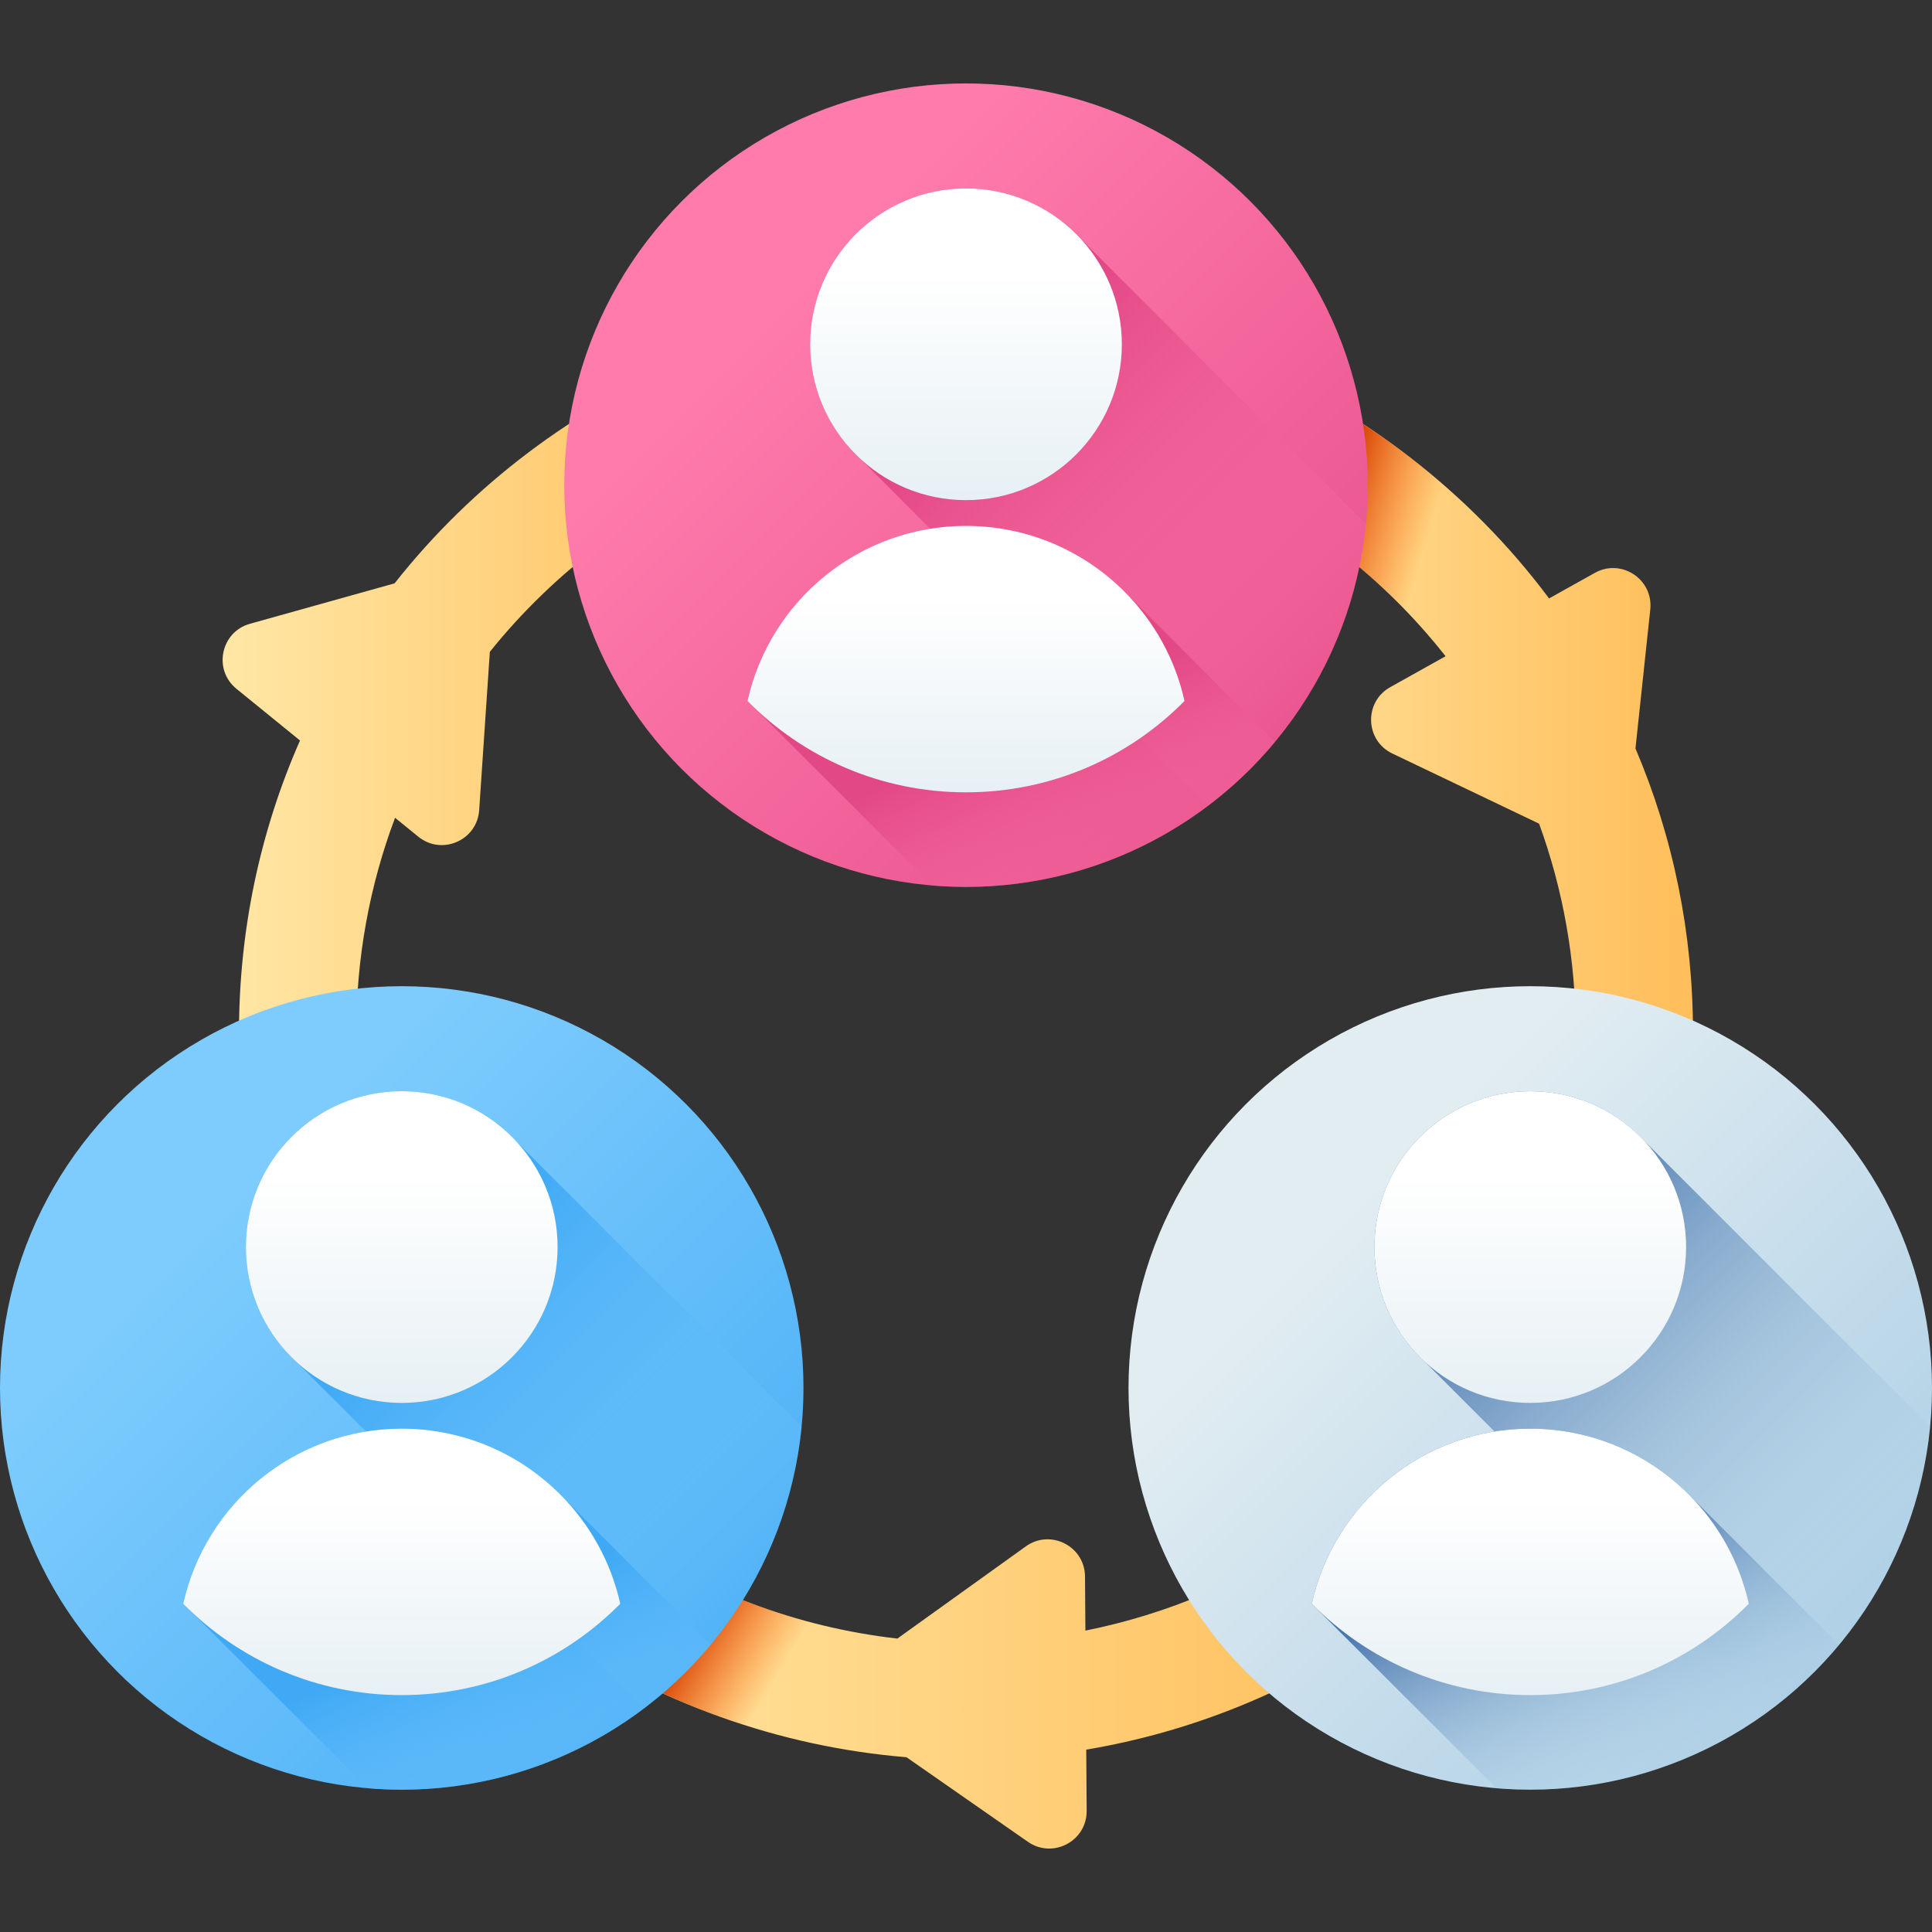
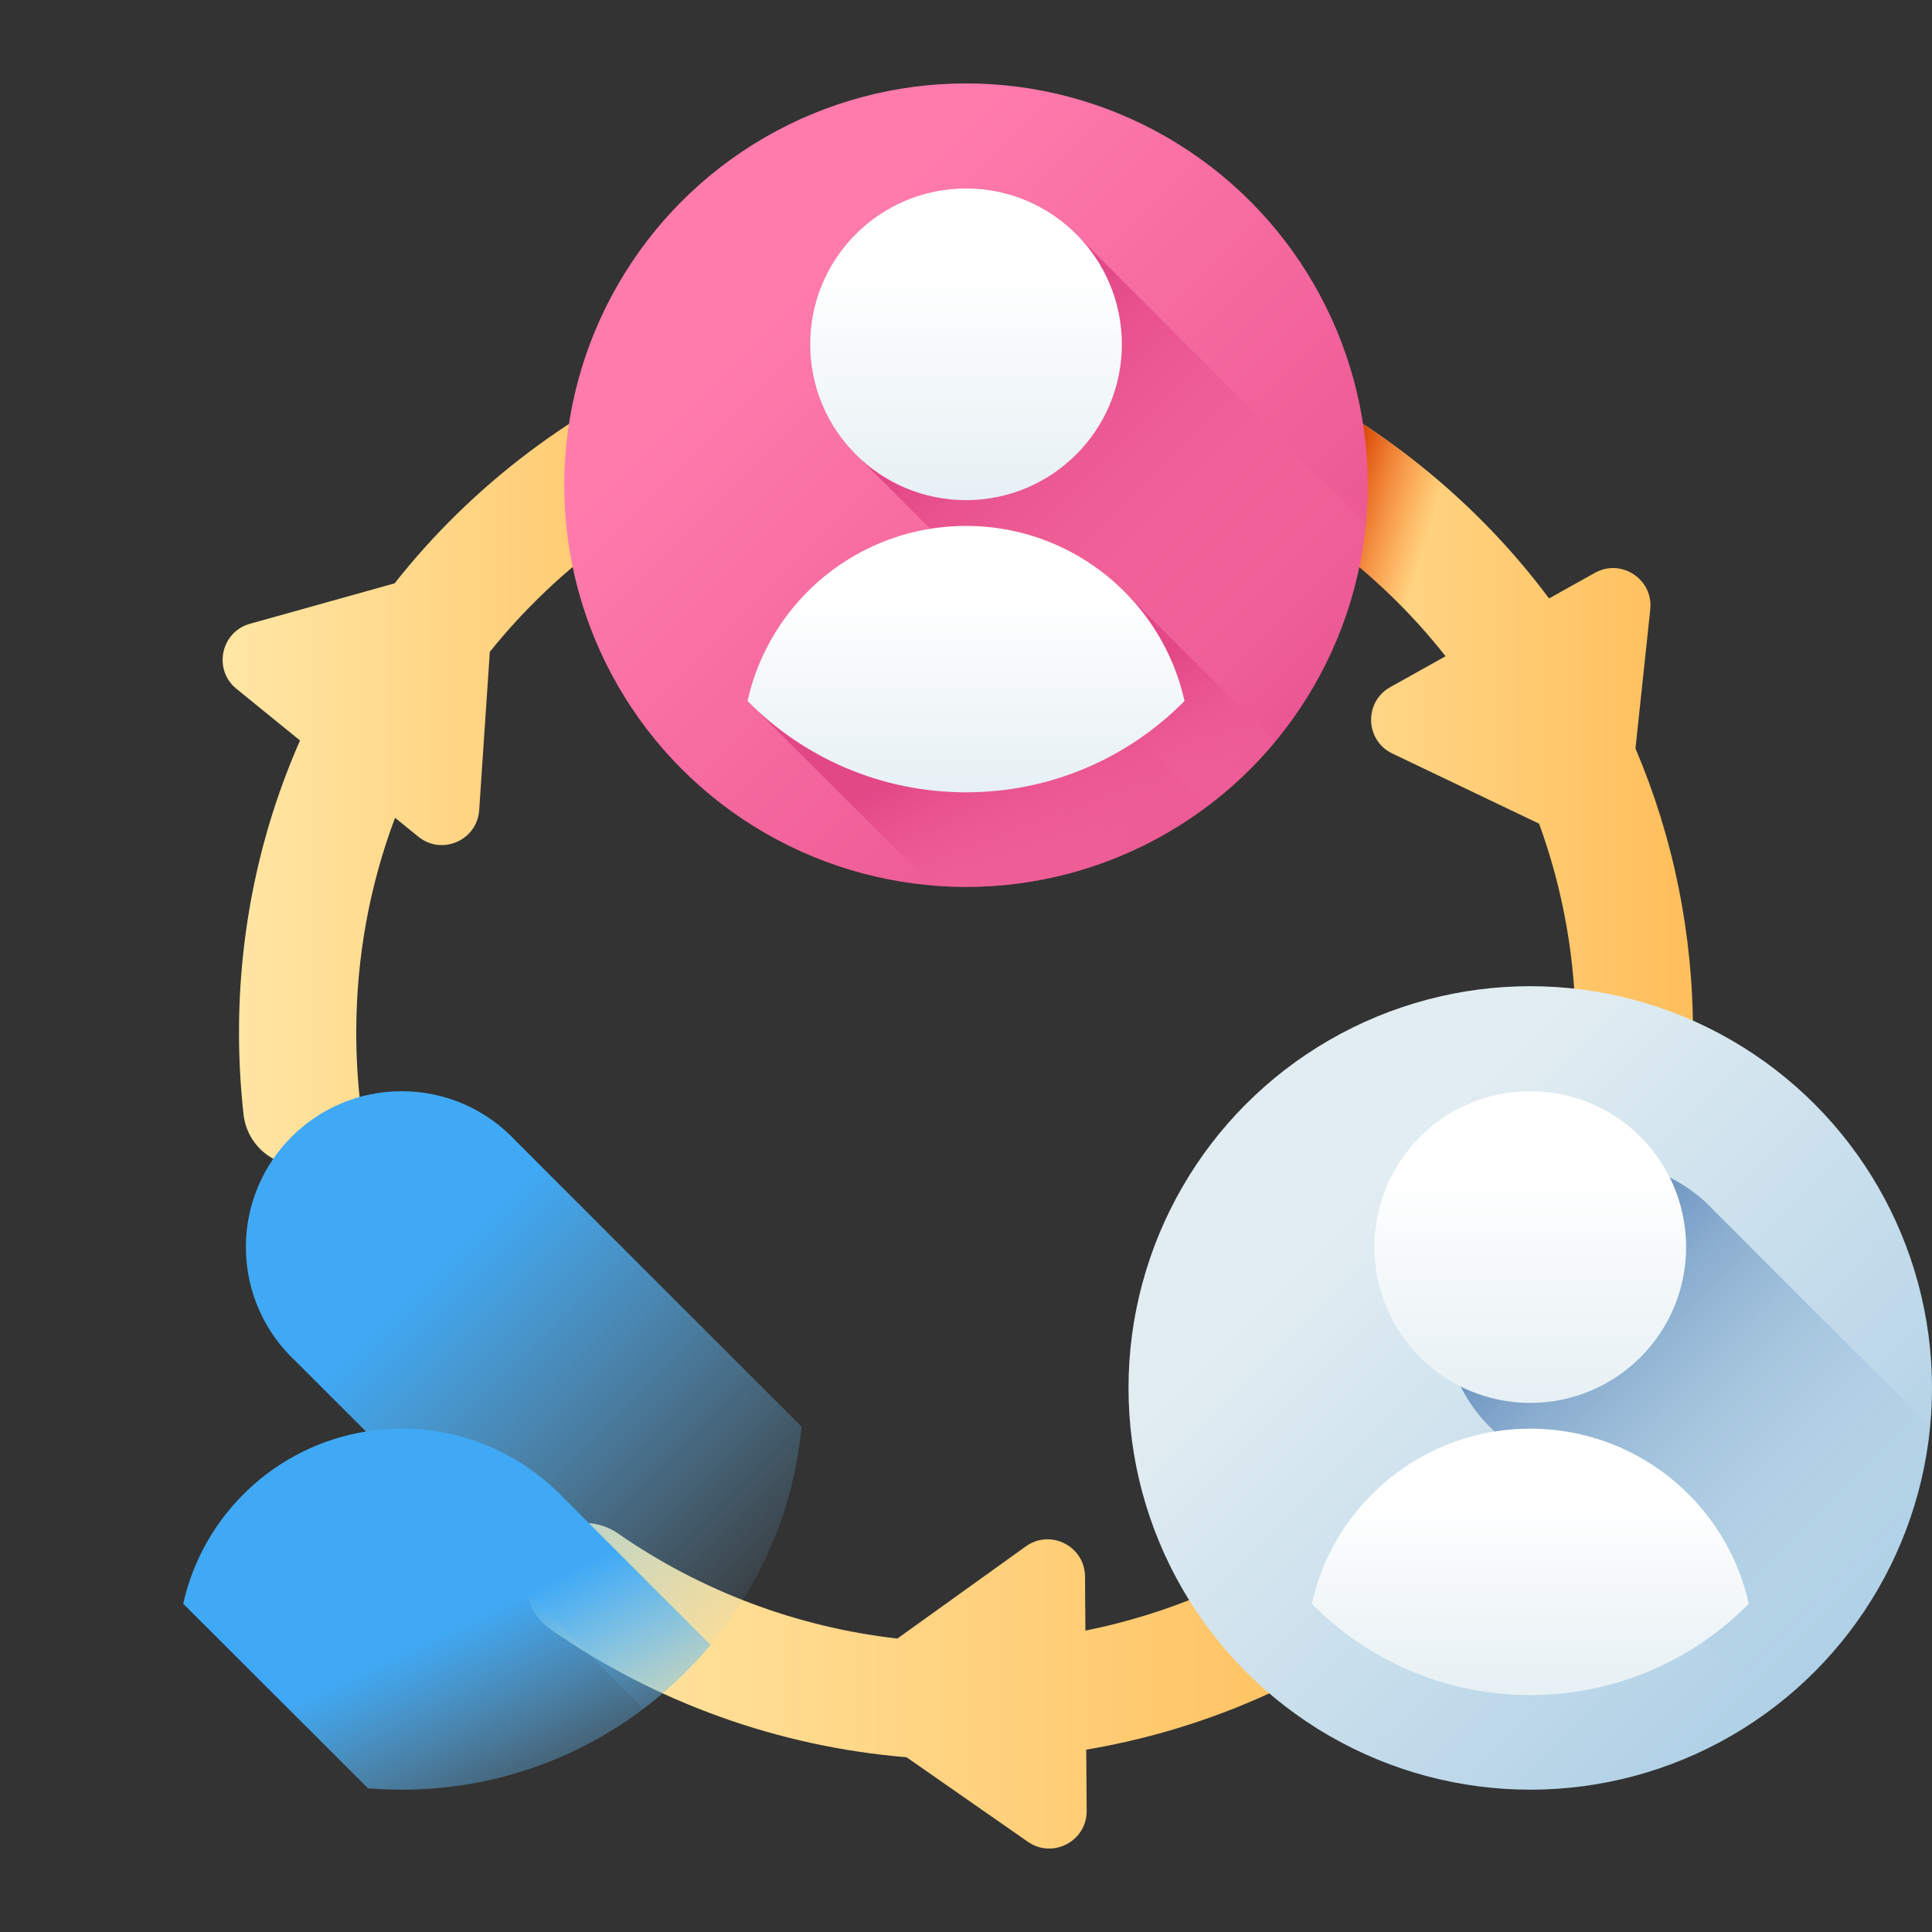
<svg xmlns="http://www.w3.org/2000/svg" id="Capa_1" x="0px" y="0px" viewBox="0 0 512 512" style="enable-background:new 0 0 512 512;" xml:space="preserve">
  <rect x="0" y="0" width="512" height="512" fill="#333333" stroke="none" />
  <linearGradient id="SVGID_1_" gradientUnits="userSpaceOnUse" x1="58.577" y1="313.794" x2="203.406" y2="313.794" gradientTransform="matrix(1.004 0 0 -1.004 0.192 516.567)">
    <stop offset="0" style="stop-color:#FFE7A5" />
    <stop offset="0.966" style="stop-color:#FFBF5C" />
  </linearGradient>
  <path style="fill:url(#SVGID_1_);" d="M194.965,124.03c7.293-2.991,11.08-11.067,8.743-18.596l-0.176-0.567 c-2.655-8.555-12.079-12.979-20.367-9.577c-30.631,12.572-57.996,33.182-78.587,59.299l-38.332,10.717 c-7.743,2.164-9.822,12.163-3.584,17.235l16.845,13.697c-10.645,24.182-16.168,50.38-16.168,77.443c0,7.254,0.406,14.503,1.21,21.68 c0.998,8.9,9.383,15.051,18.163,13.284l0.58-0.116c7.798-1.57,12.997-8.866,12.118-16.772c-0.666-5.981-1-12.024-1-18.076 c0-19.749,3.501-38.948,10.287-56.96l6.148,5c6.238,5.073,15.602,0.998,16.142-7.024l2.824-41.951 C147.007,151.309,169.669,134.401,194.965,124.03z" />
  <linearGradient id="SVGID_2_" gradientUnits="userSpaceOnUse" x1="138.63" y1="69.543" x2="370.986" y2="69.543" gradientTransform="matrix(1.004 0 0 -1.004 0.192 516.567)">
    <stop offset="0" style="stop-color:#FFE7A5" />
    <stop offset="0.966" style="stop-color:#FFBF5C" />
  </linearGradient>
  <path style="fill:url(#SVGID_2_);" d="M368.72,409.062c-5.098-6.115-13.994-7.203-20.532-2.661 c-18.216,12.651-38.868,21.393-60.548,25.727l-0.1-14.335c-0.056-8.039-9.158-12.671-15.69-7.983l-34.038,24.427 c-26.564-3.017-52.05-12.59-74.001-27.836c-6.539-4.542-15.434-3.452-20.532,2.661l-0.377,0.453 c-5.727,6.869-4.334,17.17,3.006,22.28c27.842,19.382,60.46,31.098,94.324,33.889l32.167,22.41 c6.597,4.596,15.633-0.162,15.577-8.202l-0.113-16.219c28.054-4.713,54.829-15.587,78.231-31.878c7.34-5.11,8.733-15.41,3.006-22.28 L368.72,409.062z" />
  <linearGradient id="SVGID_3_" gradientUnits="userSpaceOnUse" x1="306.21" y1="313.794" x2="446.717" y2="313.794" gradientTransform="matrix(1.004 0 0 -1.004 0.192 516.567)">
    <stop offset="0" style="stop-color:#FFE7A5" />
    <stop offset="0.966" style="stop-color:#FFBF5C" />
  </linearGradient>
  <path style="fill:url(#SVGID_3_);" d="M433.416,198.351l3.922-36.832c0.851-7.995-7.669-13.623-14.688-9.703l-12.132,6.776 c-0.057-0.076-0.112-0.155-0.17-0.232c-20.888-27.914-49.417-49.899-81.513-63.071c-8.287-3.401-17.711,1.022-20.367,9.577 l-0.177,0.567c-2.336,7.528,1.451,15.605,8.743,18.596c25.749,10.558,48.755,27.898,66.058,49.881l-14.66,8.188 c-7.019,3.92-6.695,14.127,0.558,17.595l38.884,18.589c6.407,17.558,9.715,36.217,9.715,55.396c0,6.052-0.335,12.094-1,18.076 c-0.879,7.907,4.319,15.202,12.118,16.772l0.58,0.116c8.779,1.767,17.165-4.384,18.163-13.284c0.805-7.178,1.21-14.425,1.21-21.68 C448.662,247.405,443.461,221.942,433.416,198.351z" />
  <linearGradient id="SVGID_4_" gradientUnits="userSpaceOnUse" x1="372.329" y1="358.246" x2="347.918" y2="365.466" gradientTransform="matrix(1.004 0 0 -1.004 0.192 516.567)">
    <stop offset="0" style="stop-color:#FF5D00;stop-opacity:0" />
    <stop offset="1" style="stop-color:#D54003" />
  </linearGradient>
  <path style="fill:url(#SVGID_4_);" d="M348.539,104.752c1.956,7.617,2.996,15.6,2.996,23.826c0,4.795-0.357,9.505-1.039,14.109 c12.217,8.831,23.246,19.341,32.598,31.223l-14.66,8.188c-7.019,3.92-6.695,14.127,0.558,17.595l2.119,1.013 c11.744-18.703,19.054-40.468,20.463-63.828C378.782,124.244,364.254,113.404,348.539,104.752z" />
  <linearGradient id="SVGID_5_" gradientUnits="userSpaceOnUse" x1="205.118" y1="72.126" x2="182.768" y2="85.186" gradientTransform="matrix(1.004 0 0 -1.004 0.192 516.567)">
    <stop offset="0" style="stop-color:#FF5D00;stop-opacity:0" />
    <stop offset="1" style="stop-color:#D54003" />
  </linearGradient>
-   <path style="fill:url(#SVGID_5_);" d="M225.977,432.428c-13.587-2.573-26.783-6.872-39.248-12.78 c-5.89,9.104-13.286,17.139-21.835,23.759c13.158,7.055,27.095,12.556,41.513,16.398 C214.002,451.555,220.593,442.367,225.977,432.428z" />
  <linearGradient id="SVGID_6_" gradientUnits="userSpaceOnUse" x1="57.745" y1="196.28" x2="219.923" y2="34.1" gradientTransform="matrix(1.004 0 0 -1.004 0.192 516.567)">
    <stop offset="0" style="stop-color:#7ECCFD" />
    <stop offset="1" style="stop-color:#3FA9F5" />
  </linearGradient>
-   <circle style="fill:url(#SVGID_6_);" cx="106.466" cy="367.82" r="106.466" />
  <linearGradient id="SVGID_7_" gradientUnits="userSpaceOnUse" x1="355.649" y1="196.276" x2="517.829" y2="34.096" gradientTransform="matrix(1.004 0 0 -1.004 0.192 516.567)">
    <stop offset="0" style="stop-color:#E2EDF2" />
    <stop offset="1" style="stop-color:#9FC7E2" />
  </linearGradient>
  <circle style="fill:url(#SVGID_7_);" cx="405.534" cy="367.82" r="106.466" />
  <linearGradient id="SVGID_8_" gradientUnits="userSpaceOnUse" x1="206.698" y1="434.587" x2="368.878" y2="272.406" gradientTransform="matrix(1.004 0 0 -1.004 0.192 516.567)">
    <stop offset="0" style="stop-color:#FF7BAC" />
    <stop offset="1" style="stop-color:#E24786" />
  </linearGradient>
  <circle style="fill:url(#SVGID_8_);" cx="256" cy="128.575" r="106.466" />
  <linearGradient id="SVGID_9_" gradientUnits="userSpaceOnUse" x1="354.819" y1="323.656" x2="261.399" y2="417.076" gradientTransform="matrix(1.004 0 0 -1.004 0.192 516.567)">
    <stop offset="0" style="stop-color:#FF7BAC;stop-opacity:0" />
    <stop offset="1" style="stop-color:#E24786" />
  </linearGradient>
  <path style="fill:url(#SVGID_9_);" d="M361.964,138.846c-2.078,21.885-10.802,41.843-24.124,57.826 c-5.261,6.315-11.234,12.017-17.81,16.956l-73.507-73.507l-18.492-18.492c-8.192-7.549-13.332-18.372-13.332-30.389 c0-22.809,18.492-41.301,41.301-41.301c12.017,0,22.839,5.14,30.389,13.332L361.964,138.846z" />
  <linearGradient id="SVGID_10_" gradientUnits="userSpaceOnUse" x1="295.579" y1="262.766" x2="267.129" y2="323.226" gradientTransform="matrix(1.004 0 0 -1.004 0.192 516.567)">
    <stop offset="0" style="stop-color:#FF7BAC;stop-opacity:0" />
    <stop offset="1" style="stop-color:#E24786" />
  </linearGradient>
  <path style="fill:url(#SVGID_10_);" d="M337.84,196.671c-5.261,6.315-11.234,12.017-17.81,16.956 c-17.82,13.453-39.996,21.414-64.03,21.414c-3.012,0-5.993-0.12-8.945-0.382l-48.961-48.891 c5.22-23.532,24.415-41.793,48.429-45.648c3.092-0.492,6.254-0.753,9.477-0.753c16.384,0,31.212,6.646,41.944,17.378L337.84,196.671 z" />
  <linearGradient id="SVGID_11_" gradientUnits="userSpaceOnUse" x1="254.809" y1="442.629" x2="254.809" y2="371.246" gradientTransform="matrix(1.004 0 0 -1.004 0.192 516.567)">
    <stop offset="0" style="stop-color:#FFFFFF" />
    <stop offset="1" style="stop-color:#E2EDF2" />
  </linearGradient>
  <circle style="fill:url(#SVGID_11_);" cx="256" cy="91.24" r="41.301" />
  <linearGradient id="SVGID_12_" gradientUnits="userSpaceOnUse" x1="254.809" y1="356.766" x2="254.809" y2="295.756" gradientTransform="matrix(1.004 0 0 -1.004 0.192 516.567)">
    <stop offset="0" style="stop-color:#FFFFFF" />
    <stop offset="1" style="stop-color:#E2EDF2" />
  </linearGradient>
  <path style="fill:url(#SVGID_12_);" d="M313.906,185.769c-14.748,14.948-35.248,24.205-57.906,24.205 c-22.659,0-43.159-9.256-57.906-24.205c5.893-26.554,29.576-46.401,57.906-46.401c16.384,0,31.212,6.646,41.944,17.378 C305.774,164.566,311.427,174.575,313.906,185.769z" />
  <linearGradient id="SVGID_13_" gradientUnits="userSpaceOnUse" x1="488.29" y1="100.827" x2="394.88" y2="194.237" gradientTransform="matrix(1.004 0 0 -1.004 0.192 516.567)">
    <stop offset="0" style="stop-color:#9FC7E2;stop-opacity:0" />
    <stop offset="1" style="stop-color:#4975AD" />
  </linearGradient>
-   <path style="fill:url(#SVGID_13_);" d="M511.502,378.092c-2.078,21.885-10.802,41.843-24.124,57.826 c-5.261,6.315-11.234,12.017-17.81,16.956l-73.507-73.507l-18.492-18.492c-8.192-7.549-13.332-18.372-13.332-30.389 c0-22.809,18.492-41.301,41.301-41.301c12.017,0,22.839,5.14,30.389,13.332L511.502,378.092z" />
+   <path style="fill:url(#SVGID_13_);" d="M511.502,378.092c-2.078,21.885-10.802,41.843-24.124,57.826 c-5.261,6.315-11.234,12.017-17.81,16.956l-73.507-73.507c-8.192-7.549-13.332-18.372-13.332-30.389 c0-22.809,18.492-41.301,41.301-41.301c12.017,0,22.839,5.14,30.389,13.332L511.502,378.092z" />
  <linearGradient id="SVGID_14_" gradientUnits="userSpaceOnUse" x1="433.972" y1="46.898" x2="405.522" y2="107.358" gradientTransform="matrix(1.004 0 0 -1.004 0.192 516.567)">
    <stop offset="0" style="stop-color:#9FC7E2;stop-opacity:0" />
    <stop offset="1" style="stop-color:#4975AD" />
  </linearGradient>
-   <path style="fill:url(#SVGID_14_);" d="M487.378,435.918c-5.261,6.315-11.234,12.017-17.81,16.956 c-17.82,13.453-39.996,21.414-64.03,21.414c-3.012,0-5.993-0.12-8.945-0.382l-48.961-48.891 c5.22-23.532,24.415-41.793,48.429-45.648c3.092-0.492,6.254-0.753,9.477-0.753c16.384,0,31.212,6.646,41.944,17.378 L487.378,435.918z" />
  <linearGradient id="SVGID_15_" gradientUnits="userSpaceOnUse" x1="403.759" y1="204.316" x2="403.759" y2="132.936" gradientTransform="matrix(1.004 0 0 -1.004 0.192 516.567)">
    <stop offset="0" style="stop-color:#FFFFFF" />
    <stop offset="1" style="stop-color:#E2EDF2" />
  </linearGradient>
  <circle style="fill:url(#SVGID_15_);" cx="405.534" cy="330.484" r="41.301" />
  <linearGradient id="SVGID_16_" gradientUnits="userSpaceOnUse" x1="403.763" y1="118.456" x2="403.763" y2="57.446" gradientTransform="matrix(1.004 0 0 -1.004 0.192 516.567)">
    <stop offset="0" style="stop-color:#FFFFFF" />
    <stop offset="1" style="stop-color:#E2EDF2" />
  </linearGradient>
  <path style="fill:url(#SVGID_16_);" d="M463.444,425.015c-14.748,14.948-35.248,24.205-57.906,24.205 c-22.659,0-43.159-9.256-57.906-24.205c5.893-26.554,29.576-46.401,57.906-46.401c16.384,0,31.212,6.646,41.944,17.378 C455.313,403.813,460.965,413.822,463.444,425.015z" />
  <linearGradient id="SVGID_17_" gradientUnits="userSpaceOnUse" x1="205.855" y1="85.343" x2="112.445" y2="178.763" gradientTransform="matrix(1.004 0 0 -1.004 0.192 516.567)">
    <stop offset="0" style="stop-color:#7ECCFD;stop-opacity:0" />
    <stop offset="1" style="stop-color:#3FA9F5" />
  </linearGradient>
  <path style="fill:url(#SVGID_17_);" d="M212.426,378.092c-2.078,21.885-10.802,41.843-24.124,57.826 c-5.261,6.315-11.234,12.017-17.81,16.956l-73.507-73.507l-18.492-18.492c-8.192-7.549-13.332-18.372-13.332-30.389 c0-22.809,18.492-41.301,41.301-41.301c12.017,0,22.839,5.14,30.389,13.332L212.426,378.092z" />
  <linearGradient id="SVGID_18_" gradientUnits="userSpaceOnUse" x1="146.633" y1="24.458" x2="118.173" y2="84.918" gradientTransform="matrix(1.004 0 0 -1.004 0.192 516.567)">
    <stop offset="0" style="stop-color:#7ECCFD;stop-opacity:0" />
    <stop offset="1" style="stop-color:#3FA9F5" />
  </linearGradient>
  <path style="fill:url(#SVGID_18_);" d="M188.302,435.918c-5.261,6.315-11.234,12.017-17.81,16.956 c-17.82,13.453-39.996,21.414-64.03,21.414c-3.012,0-5.993-0.12-8.945-0.382l-48.961-48.891 c5.22-23.532,24.415-41.793,48.429-45.648c3.092-0.492,6.254-0.753,9.477-0.753c16.384,0,31.212,6.646,41.944,17.378 L188.302,435.918z" />
  <linearGradient id="SVGID_19_" gradientUnits="userSpaceOnUse" x1="105.859" y1="204.316" x2="105.859" y2="132.936" gradientTransform="matrix(1.004 0 0 -1.004 0.192 516.567)">
    <stop offset="0" style="stop-color:#FFFFFF" />
    <stop offset="1" style="stop-color:#E2EDF2" />
  </linearGradient>
-   <circle style="fill:url(#SVGID_19_);" cx="106.466" cy="330.484" r="41.301" />
  <linearGradient id="SVGID_20_" gradientUnits="userSpaceOnUse" x1="105.855" y1="118.456" x2="105.855" y2="57.446" gradientTransform="matrix(1.004 0 0 -1.004 0.192 516.567)">
    <stop offset="0" style="stop-color:#FFFFFF" />
    <stop offset="1" style="stop-color:#E2EDF2" />
  </linearGradient>
-   <path style="fill:url(#SVGID_20_);" d="M164.368,425.015c-14.748,14.948-35.248,24.205-57.906,24.205s-43.159-9.256-57.906-24.205 c5.893-26.554,29.576-46.401,57.906-46.401c16.384,0,31.212,6.646,41.944,17.378C156.236,403.813,161.888,413.822,164.368,425.015z" />
  <g> </g>
  <g> </g>
  <g> </g>
  <g> </g>
  <g> </g>
  <g> </g>
  <g> </g>
  <g> </g>
  <g> </g>
  <g> </g>
  <g> </g>
  <g> </g>
  <g> </g>
  <g> </g>
  <g> </g>
</svg>